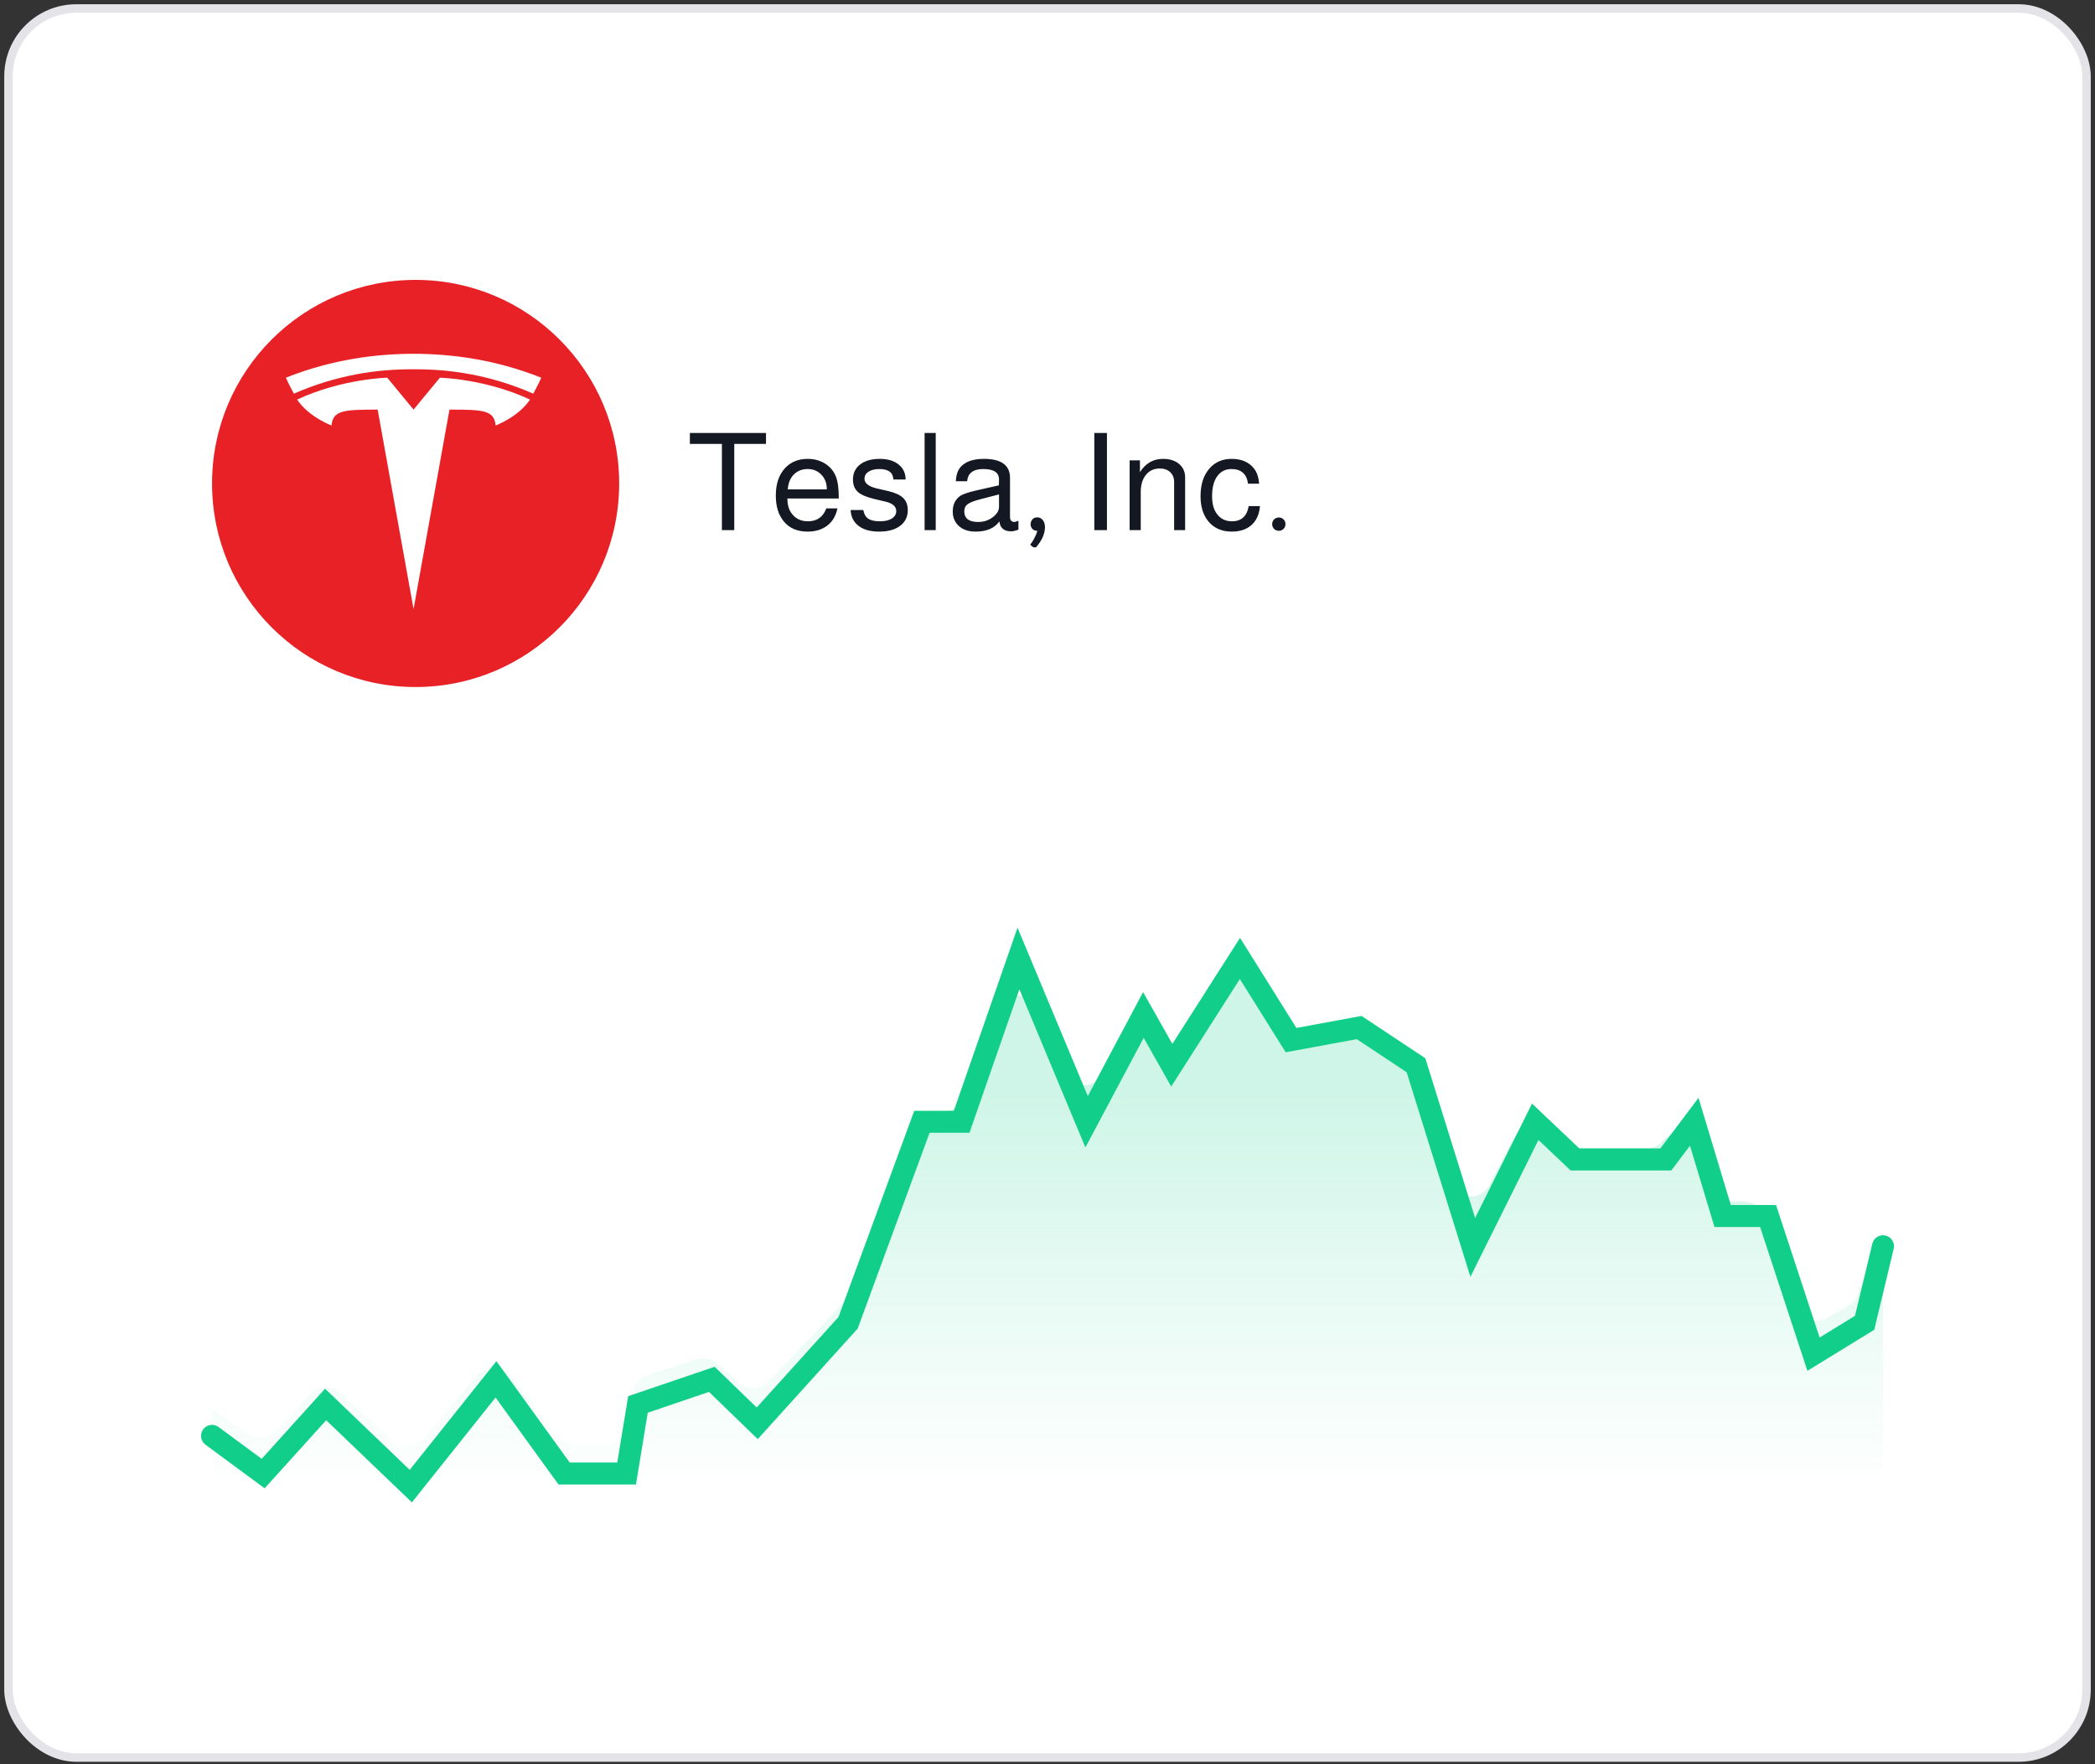
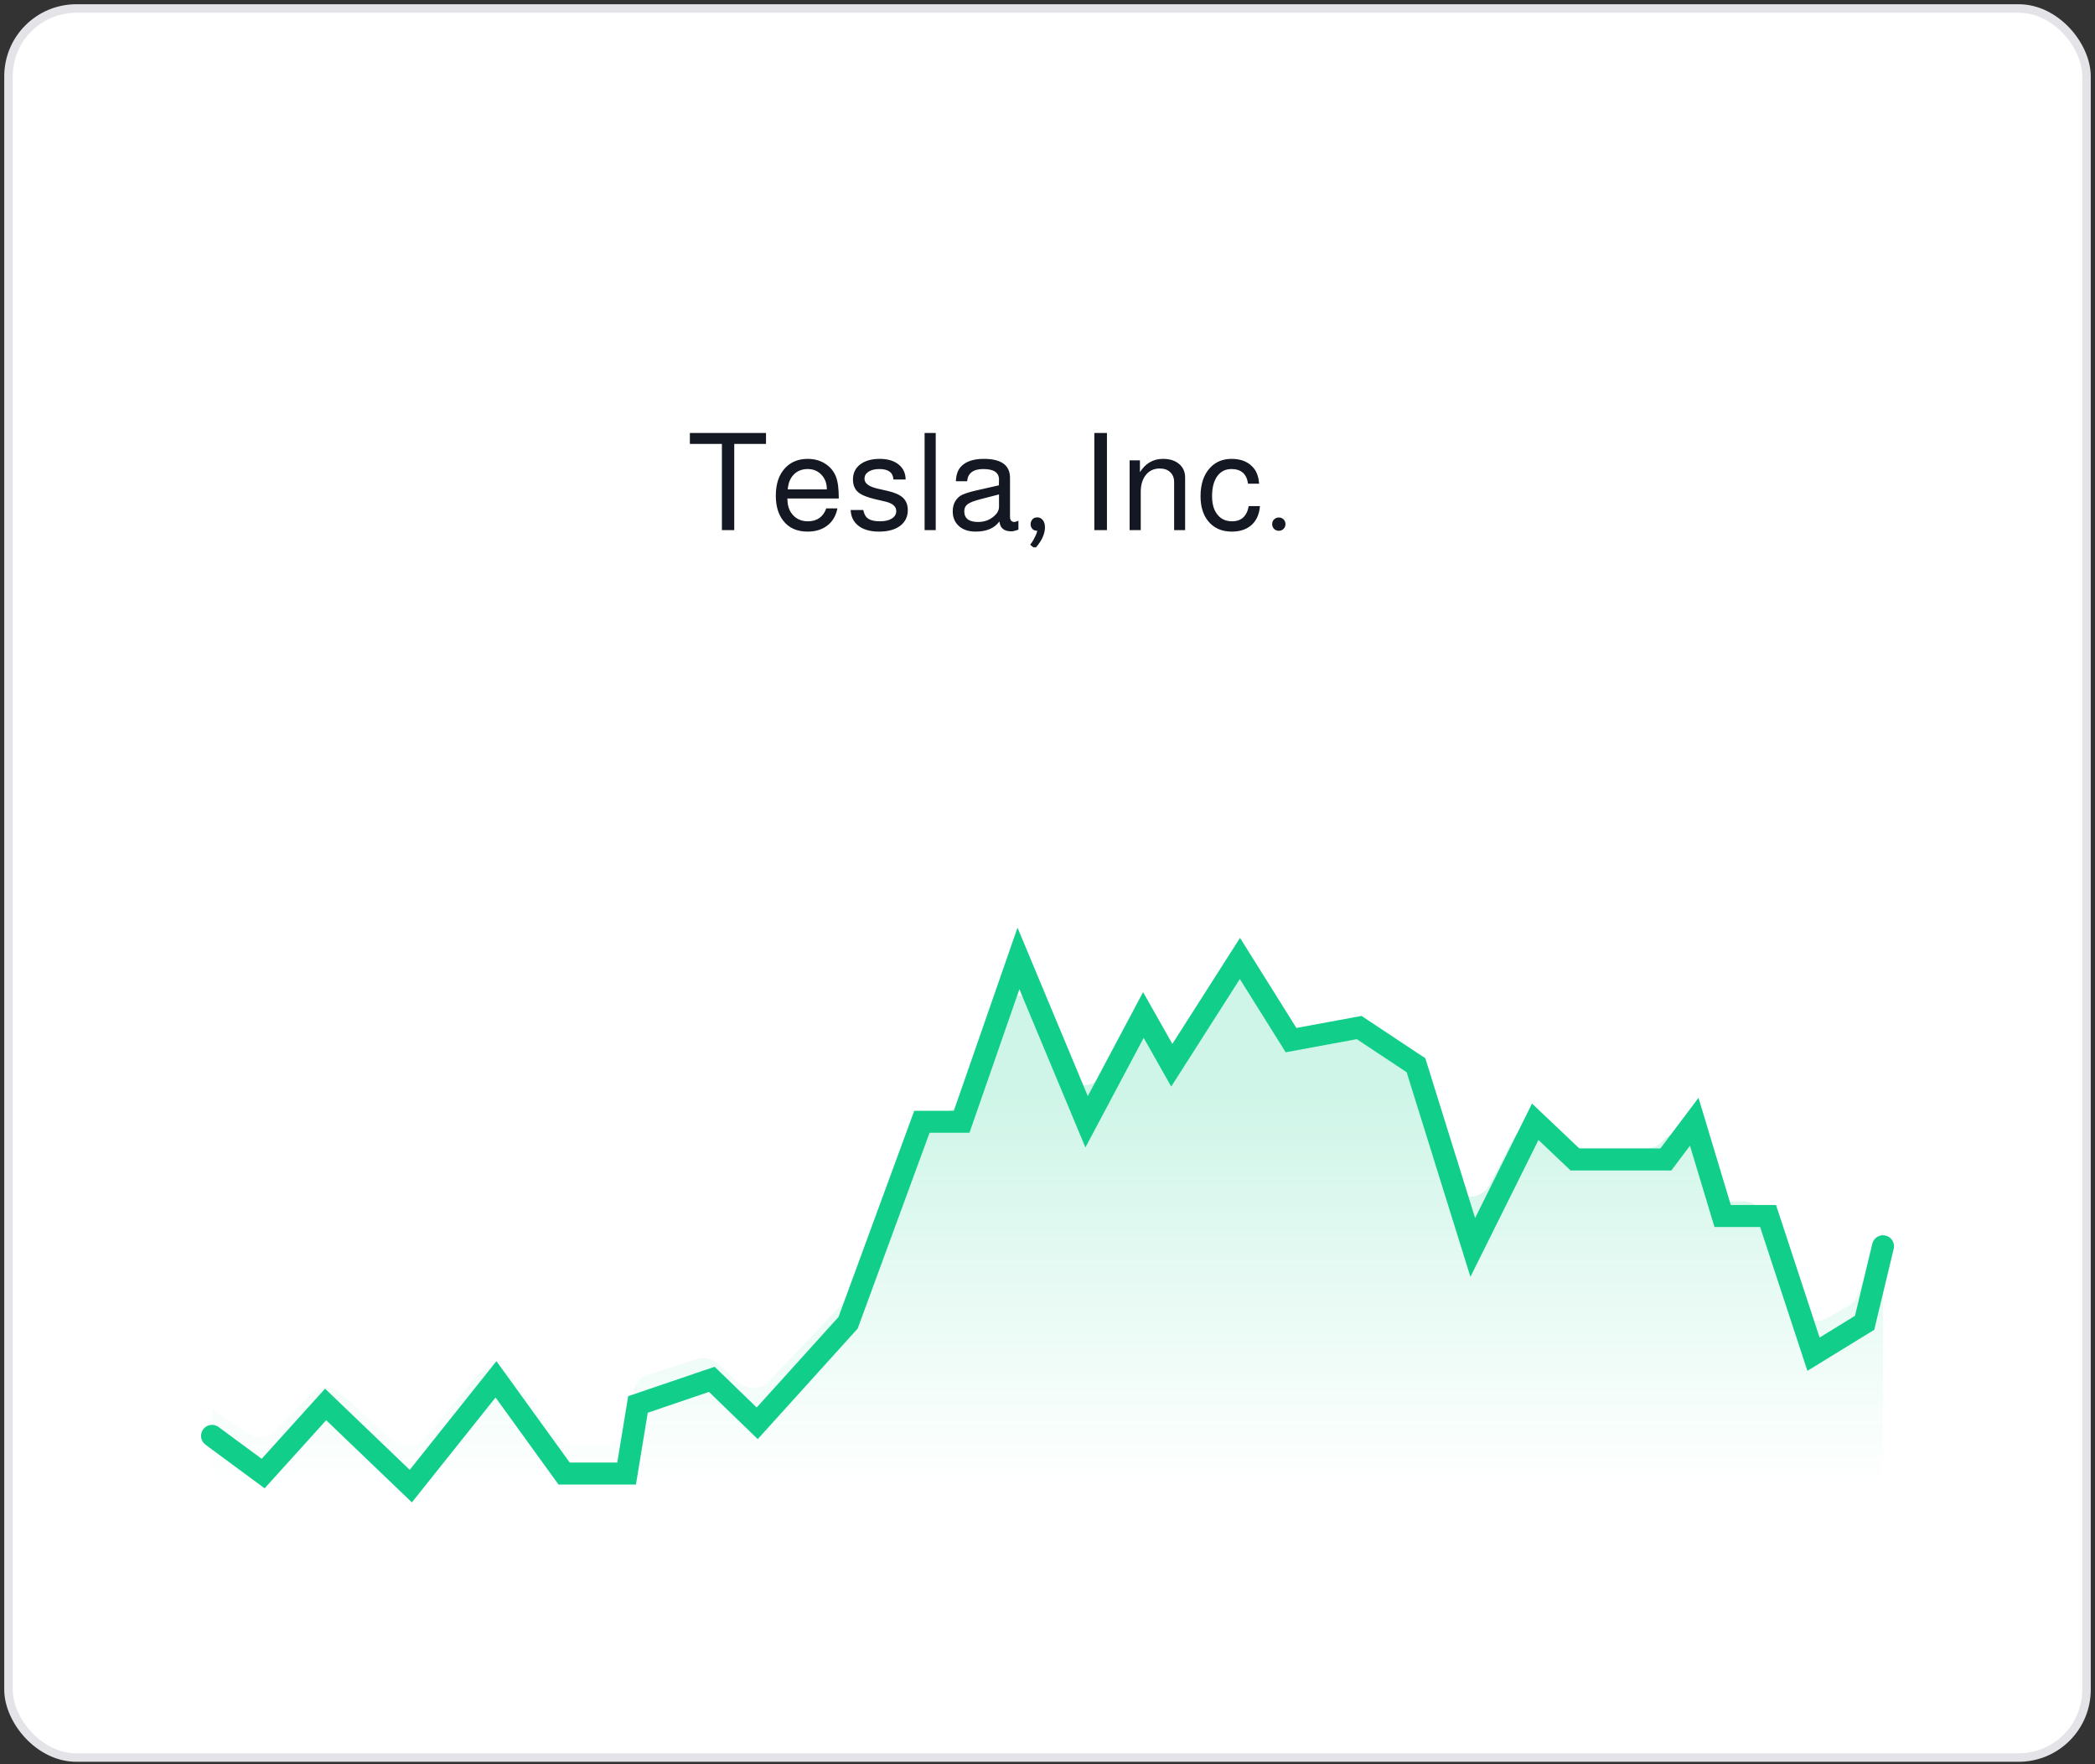
<svg xmlns="http://www.w3.org/2000/svg" width="247" height="208" viewBox="0 0 247 208" fill="none">
  <rect x="0" y="0" width="247" height="208" fill="#333333" stroke="none" />
  <rect x="1" y="1" width="245" height="206.212" rx="8" fill="white" />
  <rect x="1" y="1" width="245" height="206.212" rx="8" stroke="#E3E3E8" />
  <g clip-path="url(#clip0_1180_180)">
    <path d="M49 81C62.255 81 73 70.255 73 57C73 43.745 62.255 33 49 33C35.745 33 25 43.745 25 57C25 70.255 35.745 81 49 81Z" fill="#E82127" />
    <path d="M48.759 71.812L52.993 48.293C57.007 48.293 58.255 48.361 58.438 50.165C58.438 50.165 61.131 49.157 62.489 47.108C57.19 44.643 51.864 44.53 51.864 44.53L48.759 48.293L45.655 44.53C45.655 44.53 40.33 44.641 35.031 47.108C36.387 49.156 39.082 50.165 39.082 50.165C39.265 48.359 40.539 48.296 44.526 48.293L48.759 71.812Z" fill="white" />
    <path d="M48.759 43.539C53.044 43.506 57.851 44.214 62.871 46.411C63.542 45.198 63.812 44.53 63.812 44.53C58.324 42.349 53.185 41.726 48.759 41.708C44.333 41.726 39.194 42.349 33.707 44.53C33.707 44.53 34.05 45.323 34.648 46.411C39.667 44.214 44.475 43.506 48.759 43.539Z" fill="white" />
  </g>
  <path d="M86.568 52.34V62.5H85.112V52.34H81.336V51.044H90.312V52.34H86.568ZM98.892 58.772H92.828C92.838 59.476 92.988 60.036 93.276 60.452C93.734 61.124 94.396 61.46 95.26 61.46C96.326 61.46 97.046 60.953 97.42 59.94H98.732C98.561 60.804 98.166 61.476 97.548 61.956C96.929 62.436 96.15 62.676 95.212 62.676C93.964 62.676 93.009 62.249 92.348 61.396C91.761 60.649 91.468 59.663 91.468 58.436C91.468 57.017 91.852 55.913 92.62 55.124C93.292 54.441 94.161 54.1 95.228 54.1C96.006 54.1 96.689 54.287 97.276 54.66C97.873 55.033 98.3 55.545 98.556 56.196C98.78 56.751 98.892 57.593 98.892 58.724V58.772ZM97.484 57.7C97.484 56.985 97.27 56.409 96.844 55.972C96.428 55.524 95.889 55.3 95.228 55.3C94.556 55.3 94.006 55.519 93.58 55.956C93.164 56.383 92.929 56.964 92.876 57.7H97.484ZM106.772 56.532H105.332C105.289 55.711 104.74 55.3 103.684 55.3C103.14 55.3 102.708 55.407 102.388 55.62C102.079 55.823 101.924 56.1 101.924 56.452C101.924 56.985 102.431 57.369 103.444 57.604L104.708 57.892C105.529 58.084 106.121 58.356 106.484 58.708C106.847 59.06 107.028 59.54 107.028 60.148C107.028 60.927 106.724 61.545 106.116 62.004C105.508 62.452 104.687 62.676 103.652 62.676C102.521 62.676 101.663 62.409 101.076 61.876C100.585 61.439 100.324 60.857 100.292 60.132H101.78C101.865 60.505 101.983 60.777 102.132 60.948C102.42 61.289 102.959 61.46 103.748 61.46C104.335 61.46 104.799 61.353 105.14 61.14C105.492 60.916 105.668 60.623 105.668 60.26C105.668 59.716 105.247 59.343 104.404 59.14L103.172 58.852C102.233 58.628 101.577 58.361 101.204 58.052C100.777 57.7 100.564 57.193 100.564 56.532C100.564 55.785 100.847 55.193 101.412 54.756C101.988 54.319 102.756 54.1 103.716 54.1C104.719 54.1 105.497 54.351 106.052 54.852C106.532 55.289 106.772 55.849 106.772 56.532ZM110.322 51.044V62.5H109.01V51.044H110.322ZM120.072 61.396V62.452C119.709 62.58 119.427 62.644 119.224 62.644C118.371 62.644 117.907 62.255 117.832 61.476C117.245 62.276 116.312 62.676 115.032 62.676C114.147 62.676 113.459 62.431 112.968 61.94C112.541 61.513 112.328 60.964 112.328 60.292C112.328 59.524 112.6 58.932 113.144 58.516C113.453 58.281 114.099 58.052 115.08 57.828L117.768 57.22L117.784 56.532C117.784 55.711 117.165 55.3 115.928 55.3C114.744 55.3 114.109 55.78 114.024 56.74H112.696C112.728 56.015 112.909 55.46 113.24 55.076C113.805 54.425 114.723 54.1 115.992 54.1C118.051 54.1 119.08 54.847 119.08 56.34V60.932C119.08 61.337 119.256 61.54 119.608 61.54C119.651 61.54 119.763 61.508 119.944 61.444C120.008 61.423 120.051 61.407 120.072 61.396ZM117.784 58.292L115.672 58.836C114.915 59.028 114.392 59.225 114.104 59.428C113.827 59.631 113.688 59.913 113.688 60.276C113.688 61.119 114.232 61.54 115.32 61.54C116.088 61.54 116.739 61.289 117.272 60.788C117.613 60.479 117.784 60.127 117.784 59.732V58.292ZM122.304 62.564C122.304 62.564 122.299 62.569 122.288 62.58H122.272C122.059 62.58 121.878 62.511 121.728 62.372C121.59 62.223 121.515 62.041 121.504 61.828C121.504 61.668 121.542 61.519 121.616 61.38C121.755 61.124 121.979 60.996 122.288 60.996C122.555 60.996 122.774 61.103 122.944 61.316C123.115 61.529 123.2 61.807 123.2 62.148C123.2 62.927 122.848 63.721 122.144 64.532H121.84L121.456 64.228C121.68 63.94 121.878 63.615 122.048 63.252C122.166 63.028 122.251 62.799 122.304 62.564ZM130.509 51.044V62.5H129.021V51.044H130.509ZM133.182 54.276H134.398V55.668C135.059 54.623 135.966 54.1 137.118 54.1C137.918 54.1 138.553 54.303 139.022 54.708C139.491 55.103 139.726 55.636 139.726 56.308V62.5H138.43V56.836C138.43 56.345 138.275 55.956 137.966 55.668C137.667 55.38 137.257 55.236 136.734 55.236C136.051 55.236 135.507 55.487 135.102 55.988C134.697 56.489 134.494 57.156 134.494 57.988V62.5H133.182V54.276ZM148.455 57.028H147.143C146.983 55.876 146.332 55.3 145.191 55.3C144.476 55.3 143.916 55.583 143.511 56.148C143.105 56.713 142.903 57.497 142.903 58.5C142.903 59.492 143.143 60.249 143.623 60.772C144.028 61.231 144.572 61.46 145.255 61.46C146.353 61.46 147.009 60.863 147.223 59.668H148.551C148.465 60.692 148.097 61.465 147.447 61.988C146.881 62.447 146.14 62.676 145.223 62.676C144.017 62.676 143.079 62.249 142.407 61.396C141.831 60.66 141.543 59.695 141.543 58.5C141.543 57.071 141.921 55.951 142.679 55.14C143.329 54.447 144.172 54.1 145.207 54.1C146.401 54.1 147.297 54.5 147.895 55.3C148.204 55.716 148.391 56.292 148.455 57.028ZM150.772 61.012C150.996 61.012 151.183 61.087 151.332 61.236C151.481 61.385 151.556 61.572 151.556 61.796C151.556 62.009 151.481 62.196 151.332 62.356C151.183 62.505 150.996 62.58 150.772 62.58C150.559 62.58 150.372 62.505 150.212 62.356C150.063 62.196 149.988 62.009 149.988 61.796C149.988 61.572 150.063 61.385 150.212 61.236C150.372 61.087 150.559 61.012 150.772 61.012Z" fill="#141822" />
  <path d="M29.165 168.984L25 166.071V172.62C25 174.052 26.161 175.212 27.592 175.212H219.414C220.845 175.212 222.006 174.052 222.006 172.62V145.122L219.008 152.67C218.794 153.209 218.406 153.66 217.905 153.952L215.411 155.406C214 156.228 212.191 155.558 211.656 154.015L207.968 143.374C207.606 142.33 206.623 141.63 205.518 141.63H203.935C202.806 141.63 201.807 140.899 201.465 139.823L200 135.212C199.45 133.483 197.193 133.068 196.064 134.489C195.634 135.03 194.98 135.346 194.289 135.346H185.729C185.089 135.346 184.471 135.109 183.995 134.681L182.556 133.386C181.298 132.256 179.312 132.612 178.527 134.11L175.6 139.694C174.536 141.723 171.556 141.477 170.841 139.3L166.39 125.758C166.202 125.185 165.819 124.695 165.309 124.374L160.288 121.213C159.744 120.871 159.093 120.743 158.46 120.853L153.131 121.785C152.114 121.963 151.089 121.521 150.52 120.659L147.609 116.247C146.59 114.703 144.328 114.693 143.295 116.228L139.211 122.297C138.406 123.494 136.63 123.445 135.892 122.206C135.118 120.907 133.229 120.932 132.489 122.251L130.038 126.623C128.992 128.488 126.265 128.356 125.404 126.399L122.101 118.891C121.161 116.755 118.098 116.851 117.294 119.043L113.477 129.456C113.103 130.477 112.131 131.156 111.043 131.156H109.971C108.901 131.156 107.94 131.814 107.554 132.812L99.729 153.022C99.606 153.338 99.422 153.628 99.188 153.874L90.649 162.833C89.674 163.855 88.06 163.909 87.02 162.954L84.682 160.807C83.994 160.176 83.02 159.963 82.132 160.25L76.407 162.098C75.491 162.394 74.814 163.174 74.65 164.123L73.958 168.111C73.743 169.354 72.665 170.261 71.404 170.261H67.548C66.739 170.261 65.977 169.883 65.487 169.24L60.24 162.36C59.234 161.04 57.263 160.993 56.195 162.263L50.029 169.595C49.082 170.721 47.389 170.834 46.301 169.845L40.185 164.283C39.143 163.336 37.536 163.393 36.564 164.412L32.527 168.648C31.643 169.576 30.214 169.718 29.165 168.984Z" fill="url(#paint0_linear_1180_180)" />
  <path d="M25 169.287L31.026 173.731L38.391 165.584L48.434 175.212L58.477 162.622L66.512 173.731H73.877L75.216 165.584L83.92 162.622L89.276 167.806L99.989 155.956L108.693 132.256H113.38L120.075 113L128.11 132.256L134.805 119.666L138.153 125.591L146.188 113L152.214 122.628L160.248 121.147L166.944 125.591L173.639 147.069L181.004 132.256L185.691 136.7H196.404L199.751 132.256L203.099 143.366H208.456L213.812 159.659L219.838 155.956L222.006 146.934" stroke="#11CF8B" stroke-width="2.592" stroke-linecap="round" />
  <defs>
    <linearGradient id="paint0_linear_1180_180" x1="123.503" y1="113" x2="123.503" y2="175.212" gradientUnits="userSpaceOnUse">
      <stop offset="0.26" stop-color="#11CF8B" stop-opacity="0.2" />
      <stop offset="1" stop-color="#11CF8B" stop-opacity="0" />
    </linearGradient>
    <clipPath id="clip0_1180_180">
-       <rect width="48" height="48" fill="white" transform="translate(25 33)" />
-     </clipPath>
+       </clipPath>
  </defs>
</svg>